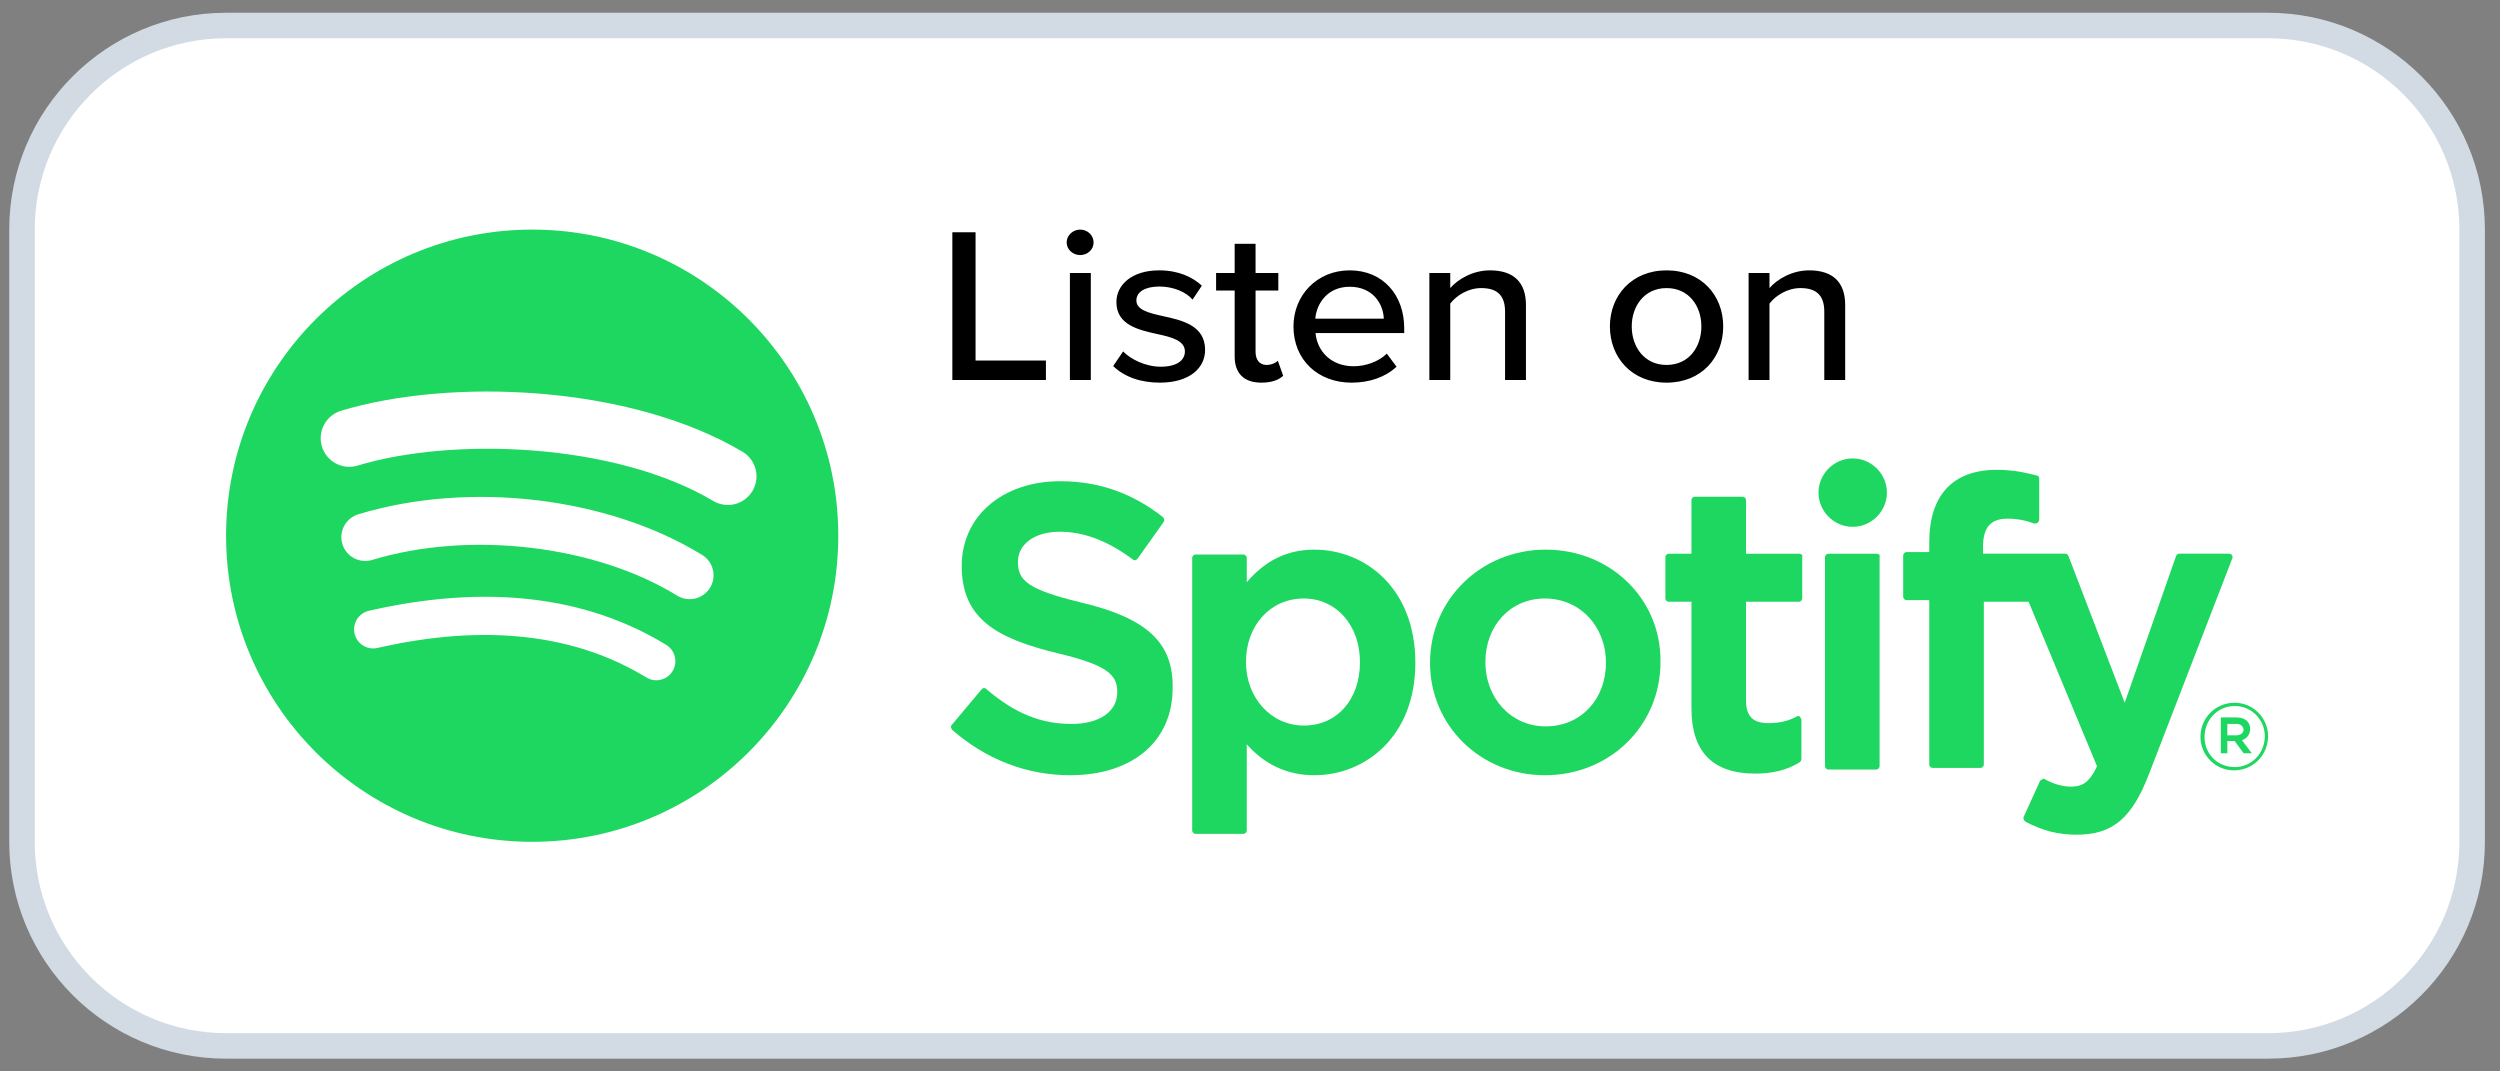
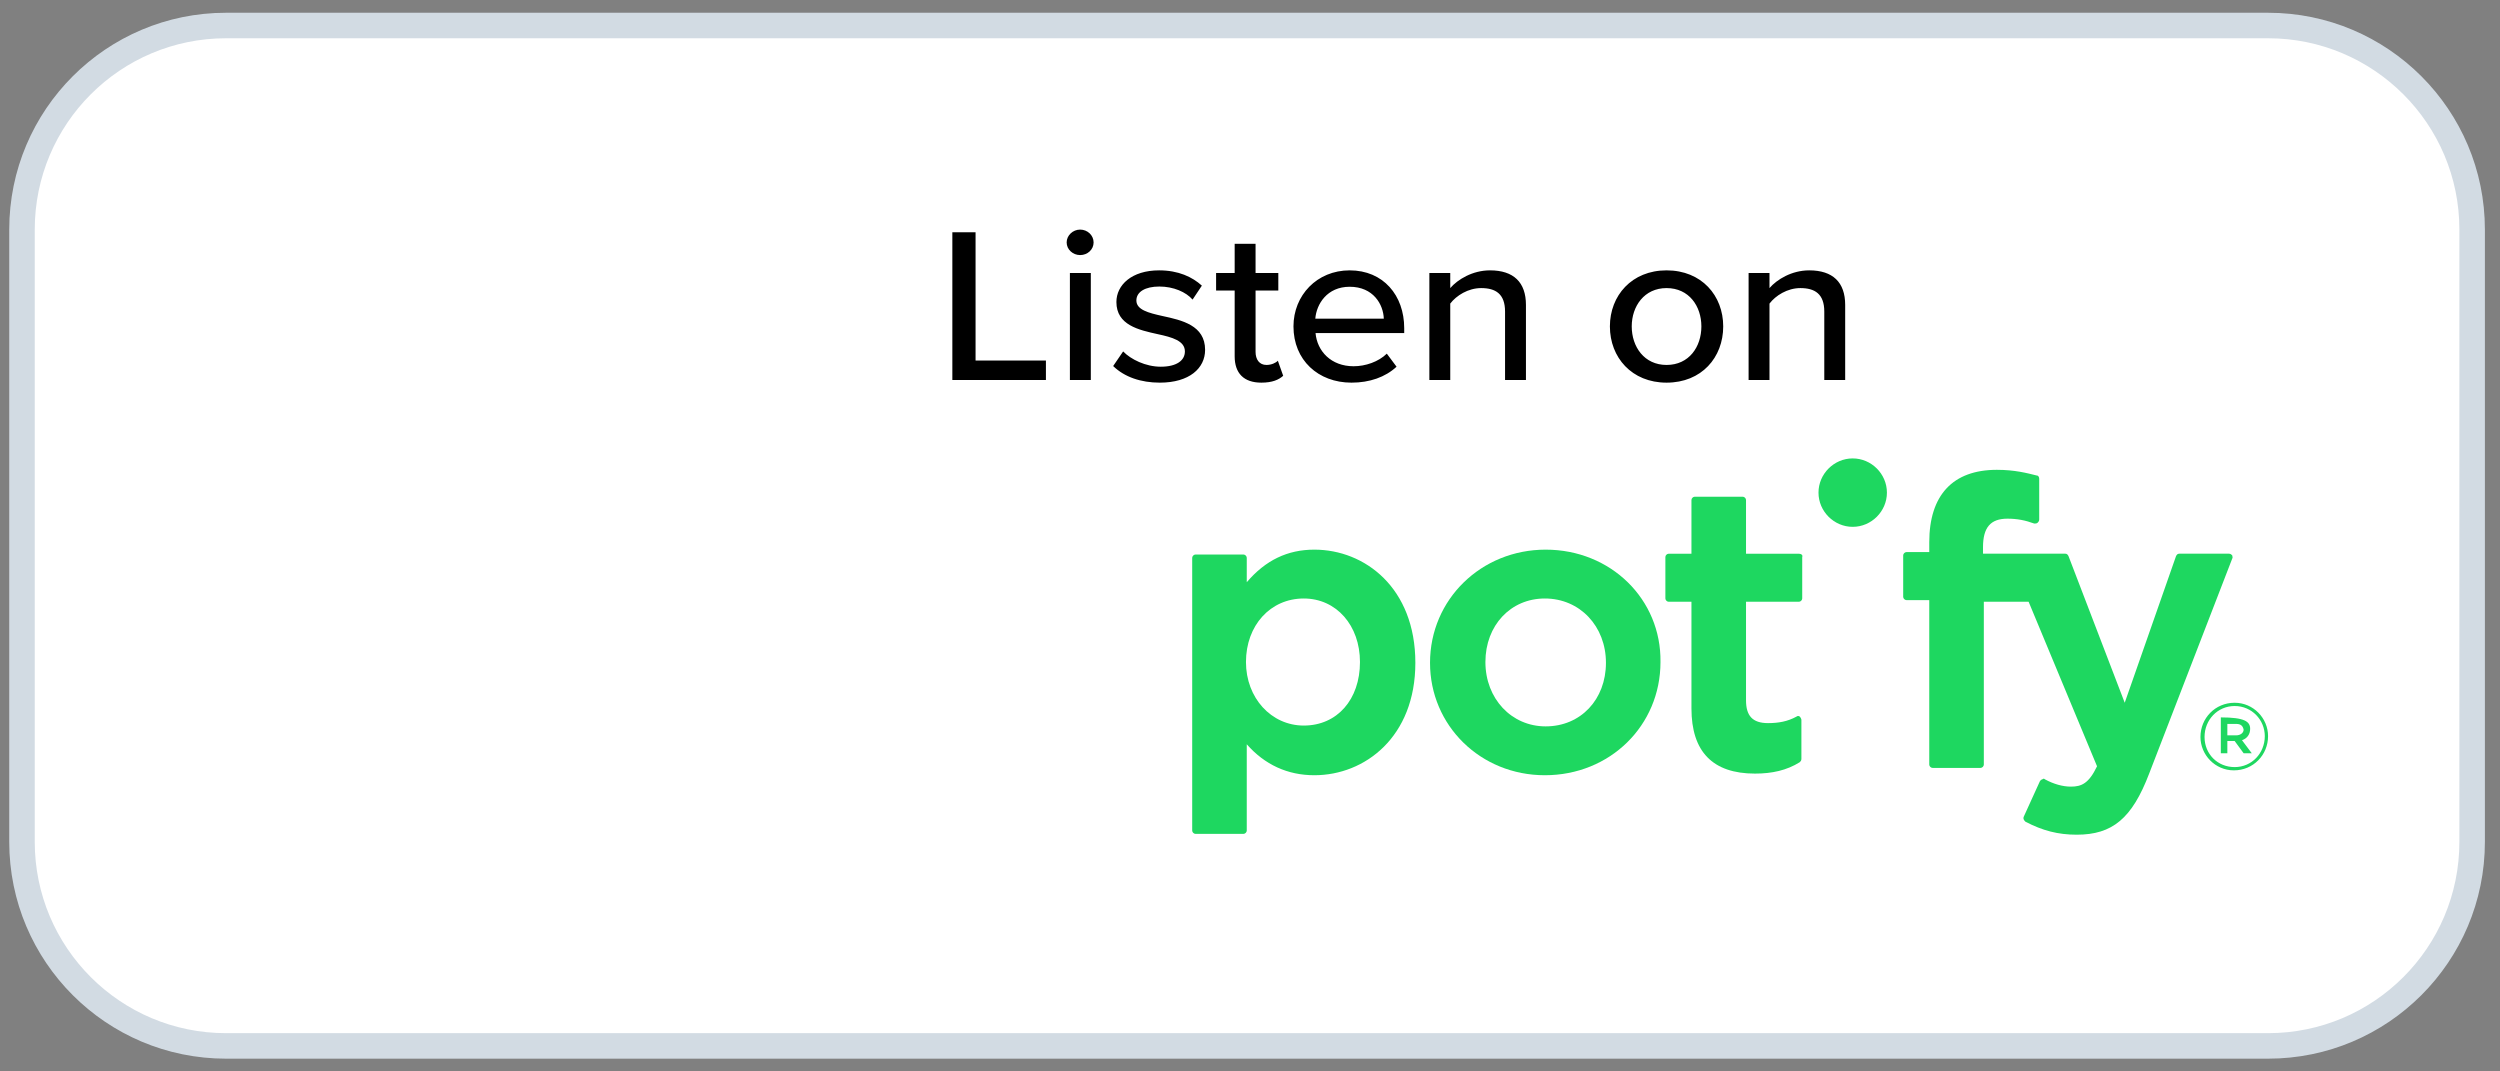
<svg xmlns="http://www.w3.org/2000/svg" width="98" height="42" viewBox="0 0 98 42" fill="none">
  <rect x="0" y="0" width="98" height="42" fill="#808080" stroke="none" />
  <g clip-path="url(#clip0)">
    <path d="M0.862 9C0.862 4.582 4.444 1 8.862 1H88.908C93.326 1 96.908 4.582 96.908 9V33C96.908 37.418 93.326 41 88.908 41H8.862C4.444 41 0.862 37.418 0.862 33V9Z" fill="white" />
    <path d="M37.332 14.896V9.105H38.242V14.132H41V14.896H37.332ZM42.341 9.999C42.059 9.999 41.813 9.782 41.813 9.504C41.813 9.226 42.059 9 42.341 9C42.632 9 42.869 9.226 42.869 9.504C42.869 9.782 42.632 9.999 42.341 9.999ZM41.94 14.896V10.702H42.76V14.896H41.94ZM43.636 14.349L44.027 13.776C44.328 14.088 44.91 14.375 45.502 14.375C46.121 14.375 46.448 14.132 46.448 13.776C46.448 13.359 45.948 13.22 45.383 13.099C44.637 12.934 43.763 12.743 43.763 11.84C43.763 11.171 44.364 10.598 45.438 10.598C46.194 10.598 46.74 10.858 47.113 11.197L46.749 11.744C46.494 11.449 46.002 11.232 45.447 11.232C44.892 11.232 44.546 11.44 44.546 11.779C44.546 12.144 45.019 12.265 45.566 12.387C46.33 12.552 47.24 12.752 47.24 13.715C47.24 14.436 46.621 15 45.465 15C44.728 15 44.082 14.783 43.636 14.349V14.349ZM49.445 15C48.754 15 48.399 14.627 48.399 13.967V11.388H47.671V10.702H48.399V9.556H49.218V10.702H50.11V11.388H49.218V13.793C49.218 14.088 49.364 14.306 49.646 14.306C49.837 14.306 50.01 14.227 50.092 14.141L50.301 14.731C50.128 14.887 49.873 15 49.445 15V15ZM50.704 12.795C50.704 11.579 51.623 10.598 52.907 10.598C54.226 10.598 55.045 11.579 55.045 12.864V13.055H51.569C51.632 13.767 52.179 14.357 53.061 14.357C53.526 14.357 54.035 14.184 54.363 13.863L54.745 14.375C54.308 14.783 53.689 15 52.98 15C51.669 15 50.704 14.114 50.704 12.795V12.795ZM52.907 11.241C52.024 11.241 51.605 11.918 51.56 12.491H54.245C54.227 11.935 53.835 11.241 52.907 11.241ZM58.998 14.896V12.213C58.998 11.518 58.625 11.293 58.061 11.293C57.551 11.293 57.087 11.588 56.85 11.9V14.896H56.031V10.702H56.85V11.293C57.142 10.954 57.724 10.598 58.407 10.598C59.335 10.598 59.817 11.067 59.817 11.953V14.896H58.998ZM65.329 15C63.964 15 63.108 14.011 63.108 12.795C63.108 11.588 63.964 10.598 65.329 10.598C66.704 10.598 67.55 11.588 67.55 12.795C67.55 14.011 66.704 15 65.329 15ZM65.329 14.306C66.212 14.306 66.694 13.594 66.694 12.795C66.694 12.005 66.212 11.293 65.329 11.293C64.455 11.293 63.964 12.005 63.964 12.795C63.964 13.594 64.455 14.306 65.329 14.306ZM71.512 14.896V12.213C71.512 11.519 71.139 11.293 70.574 11.293C70.065 11.293 69.6 11.588 69.364 11.901V14.896H68.545V10.702H69.364V11.293C69.655 10.954 70.237 10.598 70.92 10.598C71.849 10.598 72.331 11.067 72.331 11.953V14.896H71.512Z" fill="black" />
-     <path fill-rule="evenodd" clip-rule="evenodd" d="M27.96 19.638C24.092 17.341 17.712 17.13 14.019 18.251C13.426 18.431 12.799 18.096 12.619 17.503C12.44 16.91 12.774 16.283 13.367 16.103C17.606 14.816 24.652 15.065 29.105 17.708C29.639 18.025 29.814 18.713 29.497 19.246C29.181 19.779 28.492 19.955 27.96 19.638ZM27.833 23.041C27.562 23.481 26.986 23.619 26.546 23.349C23.321 21.366 18.404 20.792 14.589 21.95C14.094 22.099 13.572 21.821 13.421 21.327C13.273 20.832 13.552 20.311 14.045 20.16C18.404 18.838 23.822 19.478 27.525 21.754C27.965 22.025 28.103 22.601 27.833 23.041V23.041ZM26.365 26.308C26.149 26.662 25.689 26.772 25.336 26.557C22.518 24.835 18.972 24.446 14.795 25.4C14.393 25.492 13.991 25.24 13.899 24.838C13.807 24.435 14.059 24.034 14.462 23.942C19.033 22.897 22.954 23.347 26.116 25.28C26.469 25.495 26.58 25.956 26.365 26.308V26.308ZM20.861 9C14.235 9 8.862 14.373 8.862 21C8.862 27.628 14.235 32.999 20.861 32.999C27.489 32.999 32.861 27.628 32.861 21C32.861 14.373 27.489 9 20.861 9Z" fill="#1ED760" />
-     <path d="M87.567 30.198C86.833 30.198 86.258 29.591 86.258 28.889C86.258 28.154 86.833 27.548 87.599 27.548C88.333 27.548 88.908 28.154 88.908 28.857C88.908 29.591 88.333 30.198 87.567 30.198ZM87.599 27.676C86.929 27.676 86.418 28.218 86.418 28.889C86.418 29.559 86.929 30.07 87.599 30.07C88.269 30.07 88.78 29.527 88.78 28.857C88.78 28.218 88.269 27.676 87.599 27.676V27.676ZM87.886 29.016L88.269 29.527H87.95L87.599 29.048H87.312V29.527H87.056V28.122H87.663C87.982 28.122 88.206 28.282 88.206 28.57C88.206 28.793 88.078 28.953 87.886 29.016ZM87.663 28.378H87.312V28.825H87.663C87.823 28.825 87.95 28.729 87.95 28.601C87.918 28.442 87.823 28.378 87.663 28.378Z" fill="#1ED760" />
-     <path d="M42.392 23.621C40.285 23.11 39.902 22.759 39.902 22.025C39.902 21.323 40.573 20.844 41.531 20.844C42.488 20.844 43.414 21.195 44.404 21.929C44.436 21.961 44.468 21.961 44.5 21.961C44.532 21.961 44.563 21.929 44.595 21.897L45.617 20.46C45.649 20.397 45.649 20.333 45.585 20.269C44.404 19.343 43.095 18.864 41.562 18.864C39.296 18.864 37.699 20.237 37.699 22.184C37.699 24.26 39.072 25.026 41.435 25.601C43.446 26.079 43.797 26.462 43.797 27.133C43.797 27.899 43.095 28.378 42.009 28.378C40.796 28.378 39.775 27.963 38.657 27.005C38.625 26.973 38.593 26.973 38.561 26.973C38.529 26.973 38.498 27.005 38.466 27.037L37.316 28.41C37.252 28.474 37.284 28.538 37.316 28.602C38.625 29.751 40.222 30.389 41.946 30.389C44.404 30.389 45.968 29.049 45.968 26.973C46 25.186 44.947 24.228 42.392 23.621" fill="#1ED760" />
+     <path d="M87.567 30.198C86.833 30.198 86.258 29.591 86.258 28.889C86.258 28.154 86.833 27.548 87.599 27.548C88.333 27.548 88.908 28.154 88.908 28.857C88.908 29.591 88.333 30.198 87.567 30.198ZM87.599 27.676C86.929 27.676 86.418 28.218 86.418 28.889C86.418 29.559 86.929 30.07 87.599 30.07C88.269 30.07 88.78 29.527 88.78 28.857C88.78 28.218 88.269 27.676 87.599 27.676V27.676ZM87.886 29.016L88.269 29.527H87.95L87.599 29.048H87.312V29.527H87.056V28.122C87.982 28.122 88.206 28.282 88.206 28.57C88.206 28.793 88.078 28.953 87.886 29.016ZM87.663 28.378H87.312V28.825H87.663C87.823 28.825 87.95 28.729 87.95 28.601C87.918 28.442 87.823 28.378 87.663 28.378Z" fill="#1ED760" />
    <path d="M51.523 21.546C50.47 21.546 49.608 21.961 48.873 22.823V21.865C48.873 21.801 48.809 21.737 48.746 21.737H46.862C46.798 21.737 46.734 21.801 46.734 21.865V32.56C46.734 32.624 46.798 32.688 46.862 32.688H48.746C48.809 32.688 48.873 32.624 48.873 32.56V29.176C49.576 29.974 50.47 30.389 51.523 30.389C53.503 30.389 55.482 28.889 55.482 25.983C55.482 23.046 53.503 21.546 51.523 21.546ZM53.311 25.952C53.311 27.42 52.417 28.442 51.108 28.442C49.831 28.442 48.842 27.356 48.842 25.952C48.842 24.515 49.799 23.461 51.108 23.461C52.385 23.461 53.311 24.515 53.311 25.952Z" fill="#1ED760" />
    <path d="M60.59 21.546C58.068 21.546 56.057 23.493 56.057 25.983C56.057 28.442 58.036 30.389 60.558 30.389C63.112 30.389 65.091 28.442 65.091 25.952C65.124 23.493 63.144 21.546 60.59 21.546ZM60.59 28.474C59.249 28.474 58.228 27.388 58.228 25.952C58.228 24.515 59.217 23.461 60.558 23.461C61.931 23.461 62.953 24.547 62.953 25.983C62.953 27.42 61.963 28.474 60.59 28.474Z" fill="#1ED760" />
    <path d="M70.519 21.706H68.444V19.598C68.444 19.535 68.38 19.471 68.316 19.471H66.433C66.369 19.471 66.305 19.535 66.305 19.598V21.706H65.411C65.347 21.706 65.283 21.769 65.283 21.833V23.461C65.283 23.525 65.347 23.589 65.411 23.589H66.305V27.771C66.305 29.463 67.135 30.325 68.795 30.325C69.465 30.325 70.04 30.198 70.551 29.878C70.583 29.846 70.615 29.815 70.615 29.751V28.218C70.615 28.186 70.583 28.122 70.551 28.091C70.519 28.059 70.455 28.059 70.423 28.091C70.072 28.282 69.721 28.346 69.306 28.346C68.699 28.346 68.444 28.059 68.444 27.452V23.589H70.519C70.583 23.589 70.647 23.525 70.647 23.461V21.833C70.678 21.769 70.615 21.706 70.519 21.706" fill="#1ED760" />
    <path d="M77.734 21.705V21.45C77.734 20.684 78.021 20.332 78.692 20.332C79.075 20.332 79.394 20.396 79.745 20.524C79.777 20.524 79.841 20.524 79.873 20.492C79.905 20.46 79.937 20.428 79.937 20.364V18.768C79.937 18.704 79.905 18.64 79.841 18.64C79.458 18.545 78.979 18.417 78.277 18.417C76.553 18.417 75.627 19.407 75.627 21.258V21.642H74.733C74.669 21.642 74.605 21.705 74.605 21.769V23.397C74.605 23.461 74.669 23.525 74.733 23.525H75.627V29.974C75.627 30.038 75.691 30.102 75.755 30.102H77.638C77.702 30.102 77.766 30.038 77.766 29.974V23.589H79.522L82.204 30.038C81.884 30.708 81.597 30.836 81.182 30.836C80.863 30.836 80.511 30.74 80.16 30.549C80.128 30.517 80.097 30.517 80.065 30.549C80.033 30.549 80.001 30.581 79.969 30.613L79.33 32.017C79.298 32.081 79.33 32.145 79.394 32.209C80.065 32.56 80.671 32.72 81.406 32.72C82.81 32.72 83.576 32.081 84.247 30.325L87.503 21.897C87.535 21.865 87.503 21.801 87.503 21.769C87.471 21.737 87.439 21.705 87.376 21.705H85.428C85.364 21.705 85.332 21.737 85.3 21.801L83.289 27.548L81.086 21.801C81.054 21.737 81.022 21.705 80.959 21.705H77.734Z" fill="#1ED760" />
-     <path d="M73.552 21.706H71.668C71.604 21.706 71.54 21.769 71.54 21.833V30.038C71.54 30.102 71.604 30.166 71.668 30.166H73.552C73.616 30.166 73.68 30.102 73.68 30.038V21.833C73.712 21.769 73.648 21.706 73.552 21.706Z" fill="#1ED760" />
    <path d="M72.626 17.97C71.892 17.97 71.285 18.577 71.285 19.311C71.285 20.045 71.892 20.652 72.626 20.652C73.36 20.652 73.967 20.045 73.967 19.311C73.967 18.577 73.36 17.97 72.626 17.97Z" fill="#1ED760" />
  </g>
  <path d="M8.862 1.5H88.908V0.5H8.862V1.5ZM96.408 9V33H97.408V9H96.408ZM88.908 40.5H8.862V41.5H88.908V40.5ZM1.362 33V9H0.362V33H1.362ZM8.862 40.5C4.72 40.5 1.362 37.142 1.362 33H0.362C0.362 37.694 4.168 41.5 8.862 41.5V40.5ZM96.408 33C96.408 37.142 93.05 40.5 88.908 40.5V41.5C93.602 41.5 97.408 37.694 97.408 33H96.408ZM88.908 1.5C93.05 1.5 96.408 4.858 96.408 9H97.408C97.408 4.306 93.602 0.5 88.908 0.5V1.5ZM8.862 0.5C4.168 0.5 0.362 4.306 0.362 9H1.362C1.362 4.858 4.72 1.5 8.862 1.5V0.5Z" fill="#D2DBE3" />
  <defs>
    <clipPath id="clip0">
      <path d="M0.862 9C0.862 4.582 4.444 1 8.862 1H88.908C93.326 1 96.908 4.582 96.908 9V33C96.908 37.418 93.326 41 88.908 41H8.862C4.444 41 0.862 37.418 0.862 33V9Z" fill="white" />
    </clipPath>
  </defs>
</svg>